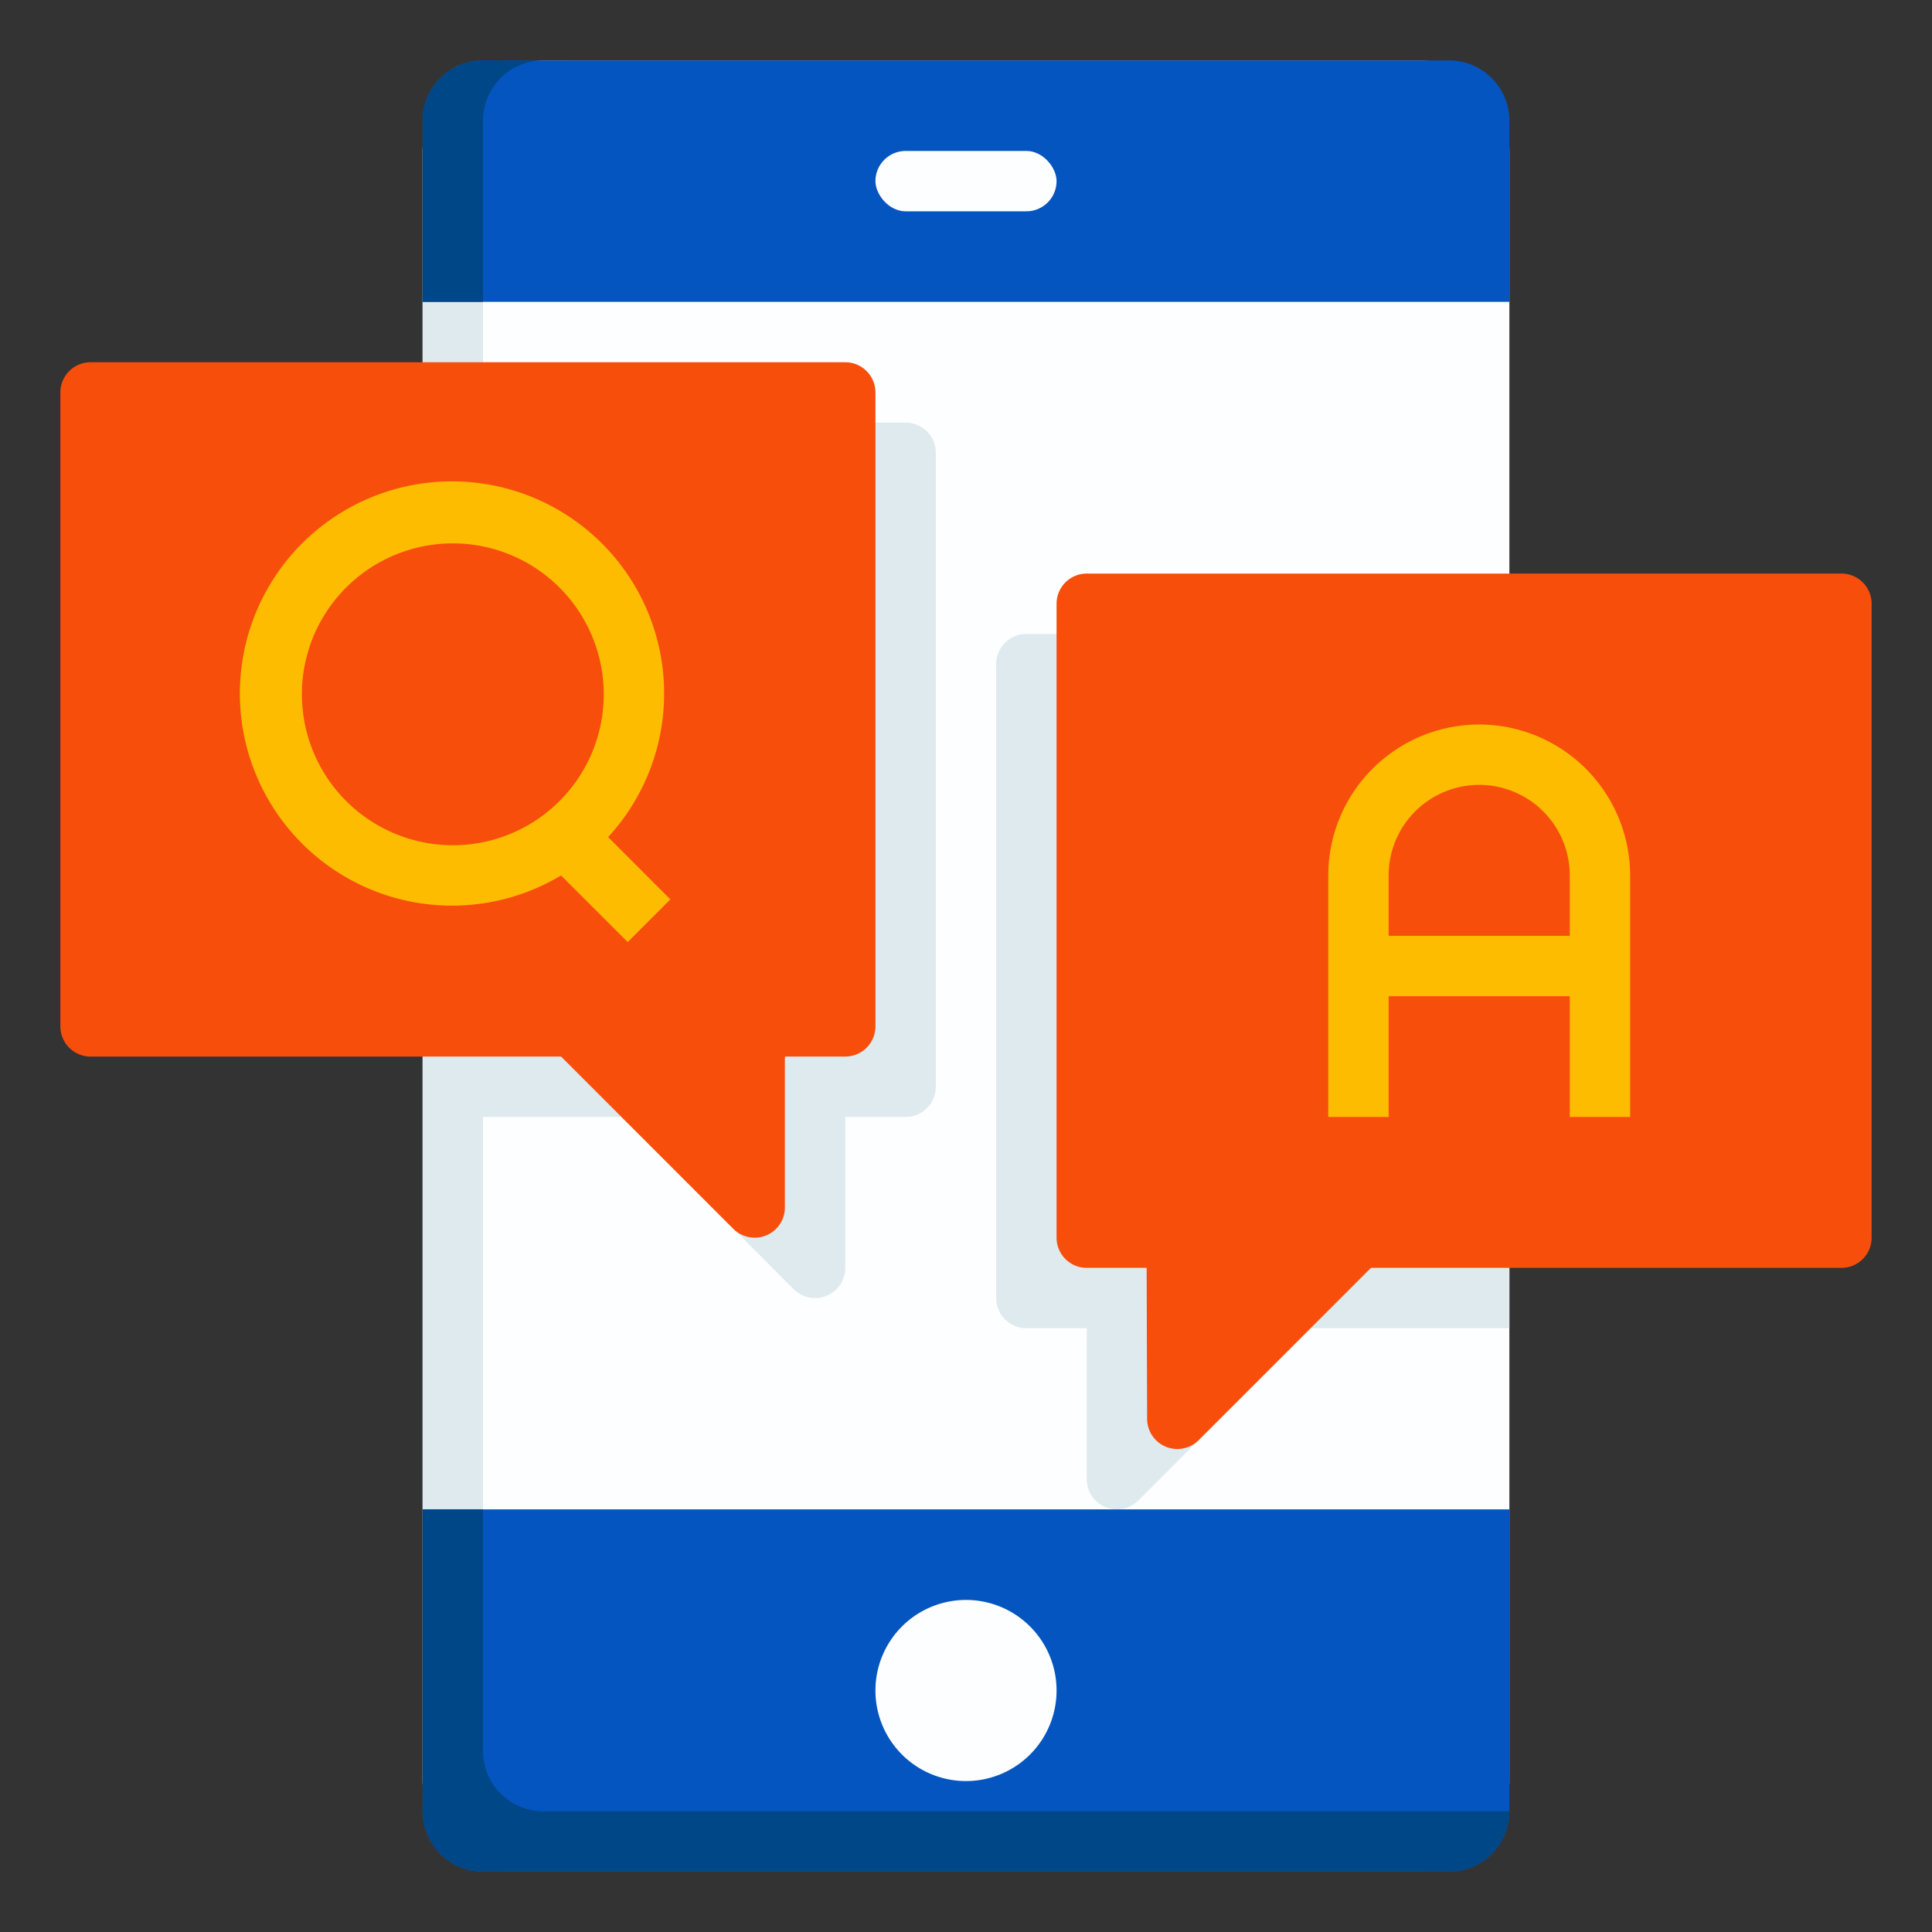
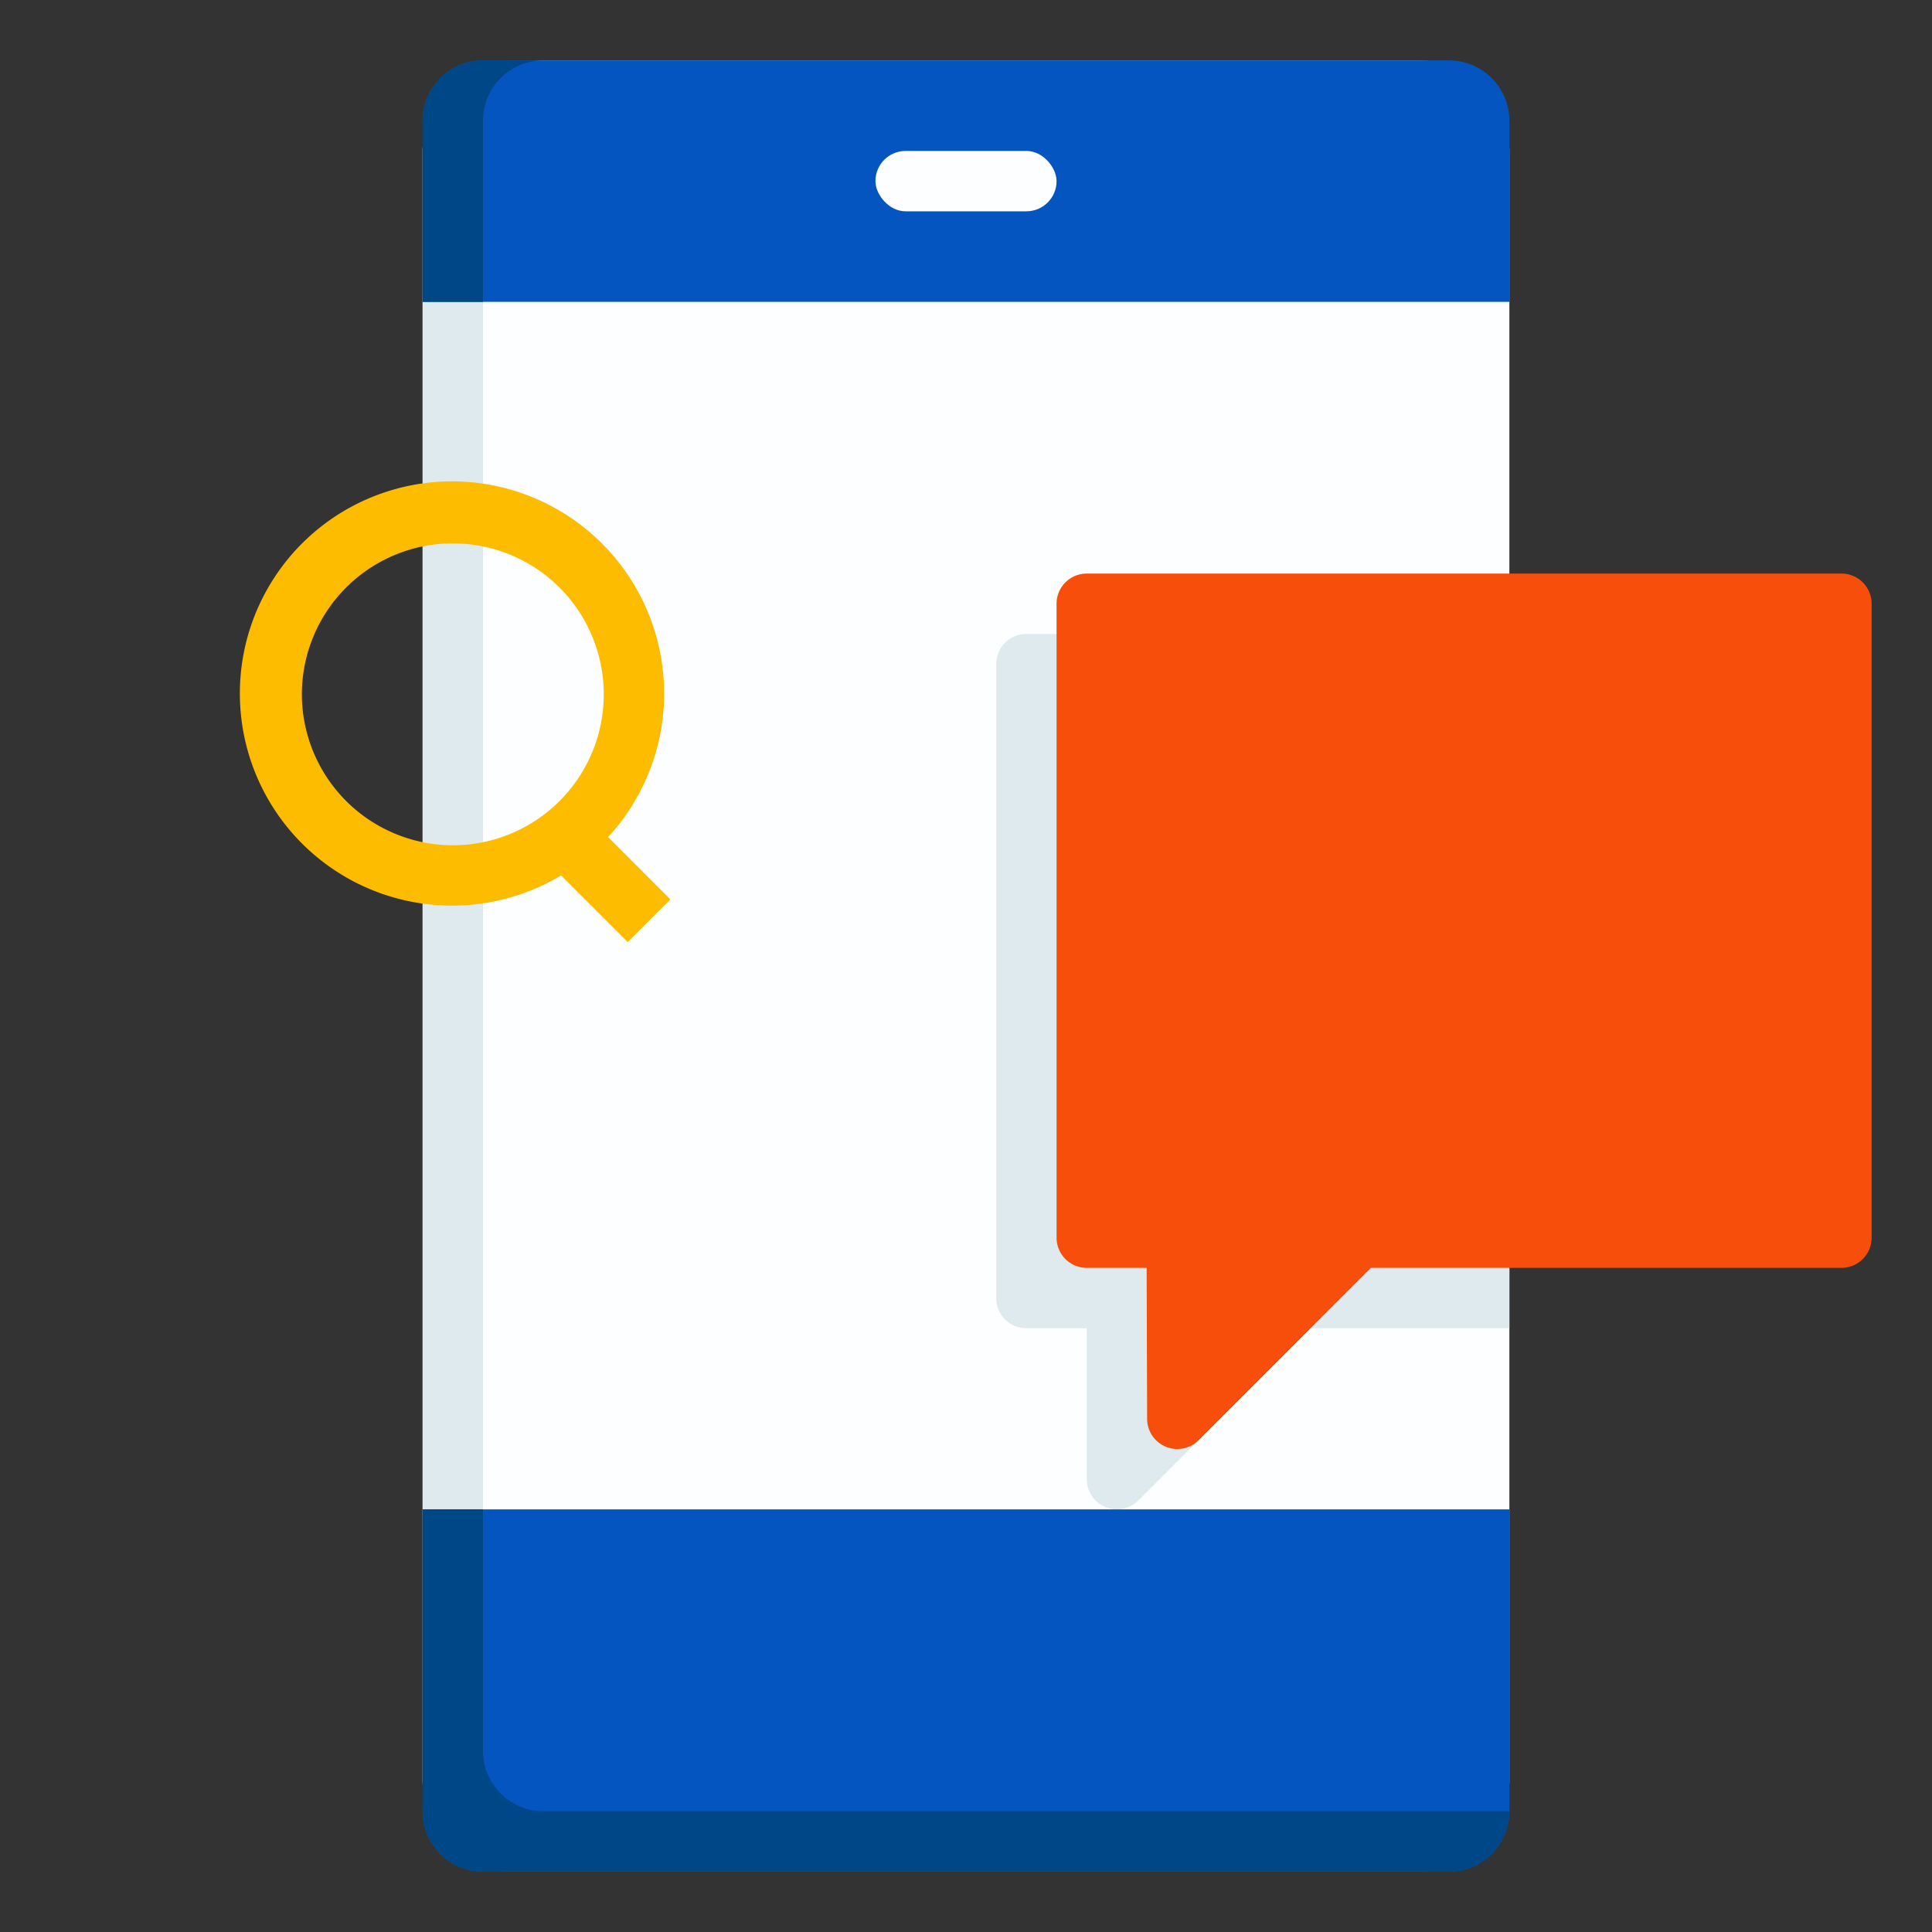
<svg xmlns="http://www.w3.org/2000/svg" width="800px" height="800px" viewBox="0 0 64 64">
  <rect x="0" y="0" width="64" height="64" fill="#333333" stroke="none" />
  <g data-name="23_Q&amp;A" id="_23_Q_A">
    <path d="M47,62H17a3,3,0,0,1-3-3V5a3,3,0,0,1,3-3H47a3,3,0,0,1,3,3V59A3,3,0,0,1,47,62Z" style="fill:#fdfeff" />
    <path d="M34,21H50V44H43.414l-5.707,5.707A1,1,0,0,1,37,50a.987.987,0,0,1-.383-.076A1,1,0,0,1,36,49V44H34a1,1,0,0,1-1-1V22A1,1,0,0,1,34,21Z" style="fill:#dfeaef" />
    <path d="M16,59V5a3,3,0,0,1,3-3H17a3,3,0,0,0-3,3V59a3,3,0,0,0,3,3h2A3,3,0,0,1,16,59Z" style="fill:#dfeaef" />
    <path d="M39,48a.987.987,0,0,1-.383-.076A1,1,0,0,1,38,47l-.016-5H36a1,1,0,0,1-1-1V20a1,1,0,0,1,1-1H61a1,1,0,0,1,1,1V41a1,1,0,0,1-1,1H45.414l-5.707,5.707A1,1,0,0,1,39,48Z" style="fill:#f74e0c" />
    <path d="M48,62H16a2,2,0,0,1-2-2V50H50V60A2,2,0,0,1,48,62Z" style="fill:#0455bf" />
    <path d="M16,58V50H14V60a2,2,0,0,0,2,2H48a2,2,0,0,0,2-2H18A2,2,0,0,1,16,58Z" style="fill:#004787" />
-     <path d="M32,59a3,3,0,1,1,3-3A3,3,0,0,1,32,59Z" style="fill:#fdfeff" />
    <path d="M50,10H14V4a2,2,0,0,1,2-2H48a2,2,0,0,1,2,2Z" style="fill:#0455bf" />
    <path d="M18,2H16a2,2,0,0,0-2,2v6h2V4A2,2,0,0,1,18,2Z" style="fill:#004787" />
    <rect height="2" rx="1" style="fill:#fdfeff" width="6" x="29" y="5" />
-     <path d="M30,14H16V37h4.586l5.707,5.707A1,1,0,0,0,27,43a.987.987,0,0,0,.383-.076A1,1,0,0,0,28,42V37h2a1,1,0,0,0,1-1V15A1,1,0,0,0,30,14Z" style="fill:#dfeaef" />
-     <path d="M25,41a1,1,0,0,1-.707-.293L18.586,35H3a1,1,0,0,1-1-1V13a1,1,0,0,1,1-1H28a1,1,0,0,1,1,1V34a1,1,0,0,1-1,1H26v5a1,1,0,0,1-.617.924A.987.987,0,0,1,25,41Z" style="fill:#f74e0c" />
    <path d="M22.207,29.793,20.145,27.73A7.027,7.027,0,1,0,18.586,29l2.207,2.207ZM10,23a5,5,0,1,1,5,5A5.006,5.006,0,0,1,10,23Z" style="fill:#febc00" />
-     <path d="M49,24a5.006,5.006,0,0,0-5,5v8h2V33h6v4h2V29A5.006,5.006,0,0,0,49,24Zm-3,7V29a3,3,0,0,1,6,0v2Z" style="fill:#febc00" />
  </g>
</svg>